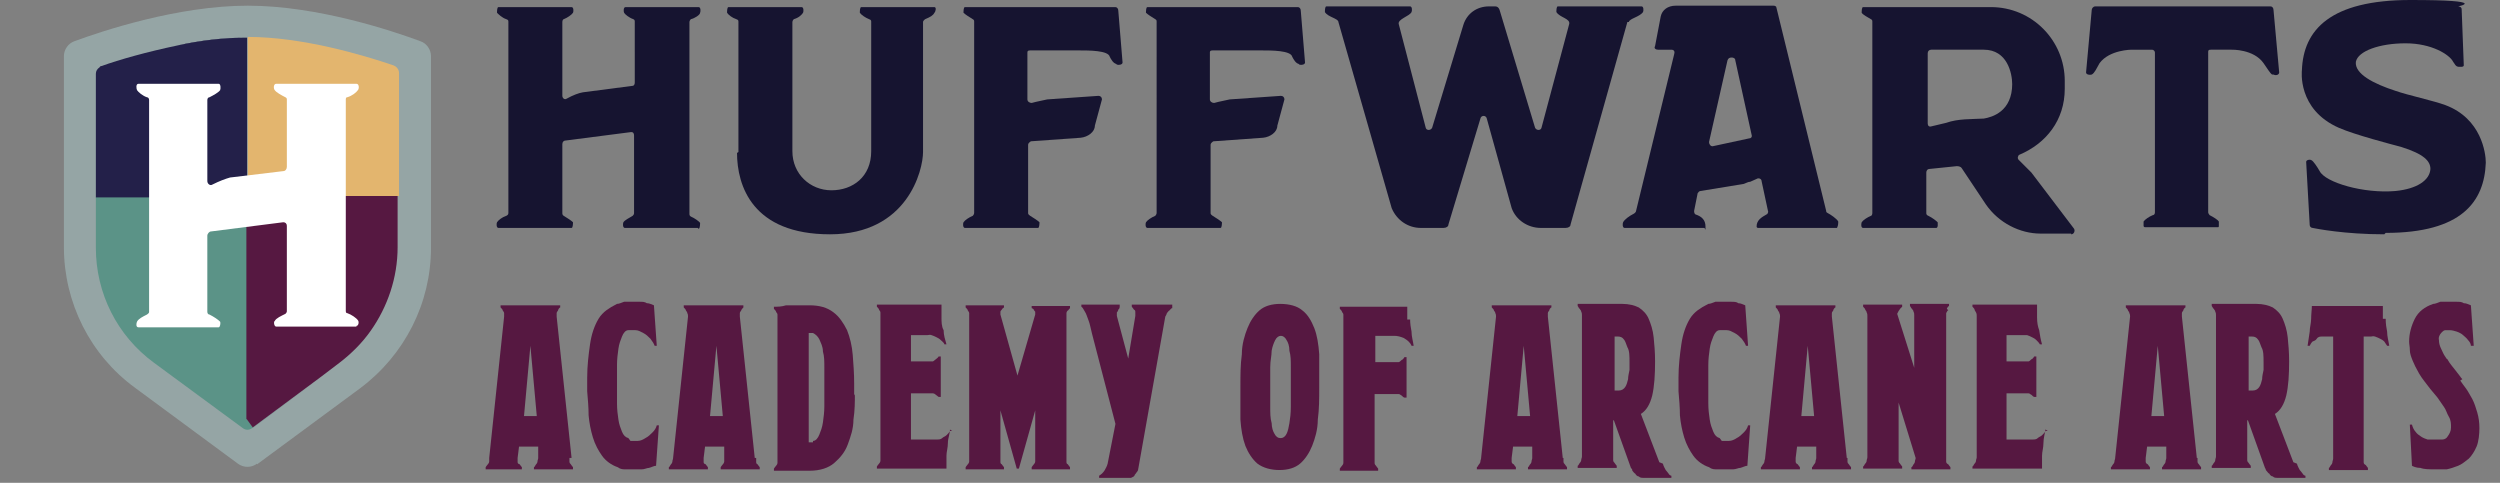
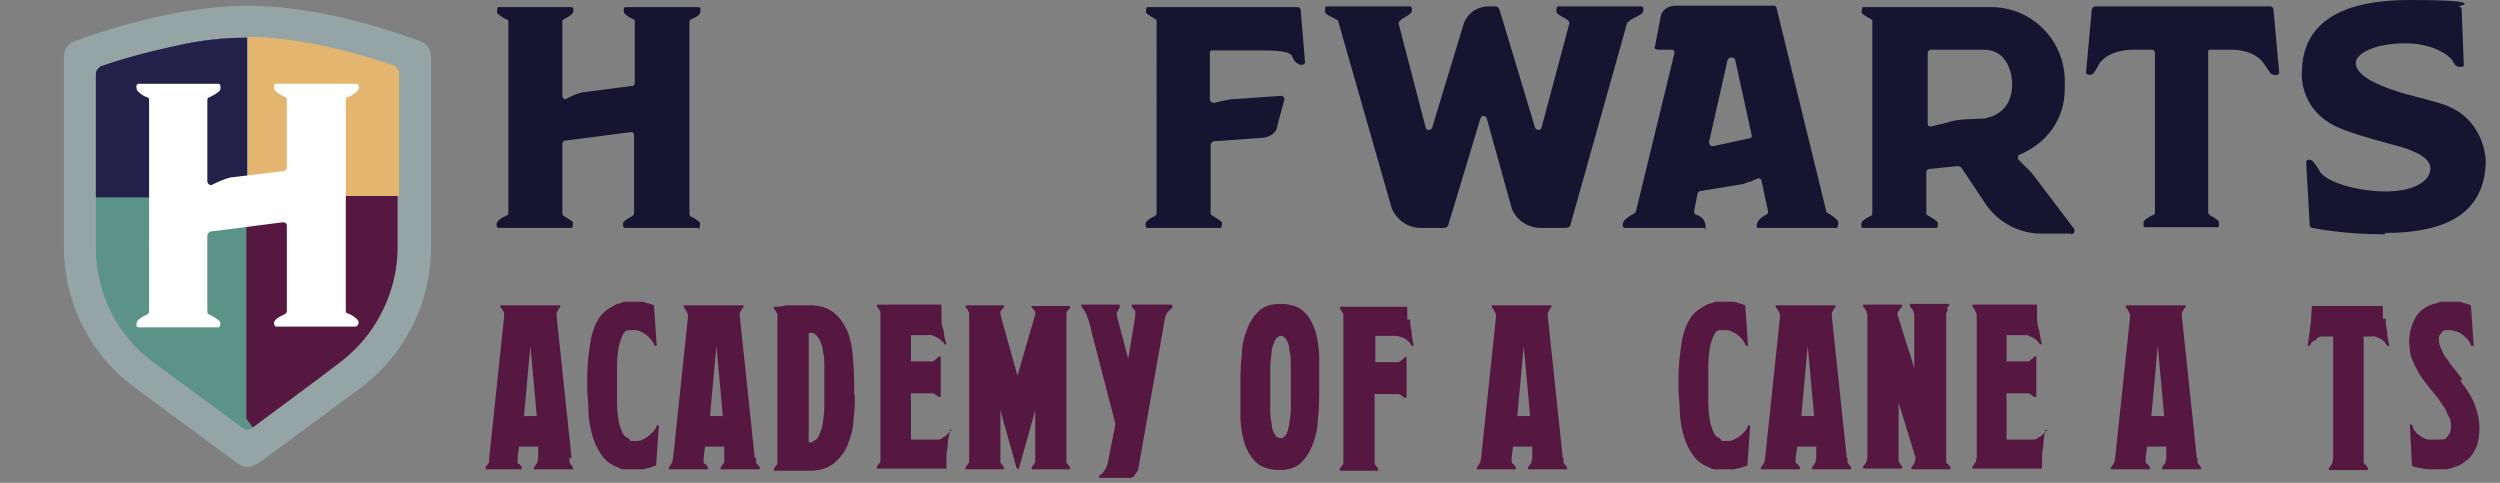
<svg xmlns="http://www.w3.org/2000/svg" id="Layer_1" version="1.1" viewBox="0 0 352.1 68">
  <rect x="0" y="0" width="352.1" height="68" fill="#808080" stroke="none" />
  <defs>
    <style>
      .st0 {
        fill: #e3b56e;
      }

      .st1 {
        fill: #161430;
      }

      .st2 {
        fill: #5b9387;
      }

      .st2, .st3, .st4, .st5, .st6 {
        stroke: #280a1d;
        stroke-miterlimit: 10;
        stroke-width: 0px;
      }

      .st7 {
        fill: #fff;
      }

      .st3 {
        fill: #ac9dba;
      }

      .st8, .st4 {
        fill: #561841;
      }

      .st9 {
        fill: #95a5a5;
      }

      .st5 {
        fill: #f9e7c5;
      }

      .st6 {
        fill: #232049;
      }
    </style>
  </defs>
  <g>
    <path class="st1" d="M98.3,32.1h-10.3c-.3,0-.3-.6-.2-.8.2-.3.8-.6,1.3-.9.1-.1.2-.2.2-.4v-10.9c0-.3-.1-.5-.4-.5l-9.3,1.2c-.2,0-.4.2-.4.5v9.7c0,.1,0,.3.2.4.5.3,1.1.7,1.3.9,0,.1,0,.8-.2.8h-10.3c-.3,0-.3-.6-.2-.8.2-.3.7-.7,1.3-.9.2-.1.3-.2.3-.4V3.1c0-.2,0-.3-.3-.4-.6-.2-1.1-.7-1.3-.9,0-.2,0-.8.2-.8h10.3c.3,0,.3.6.2.8-.2.3-.8.7-1.3.9-.1,0-.2.2-.2.4v10.4c0,.3.3.6.6.4.9-.5,1.7-.8,2.3-.9l6.9-.9c.3,0,.4-.2.4-.5V3.1c0-.2,0-.3-.2-.4-.6-.2-1.2-.7-1.3-.9-.1-.2-.1-.8.2-.8h10.3c.3,0,.3.6.2.8,0,.3-.8.8-1.3.9,0,0-.2.2-.2.4v27c0,.1,0,.3.2.4.5.2,1.2.7,1.3.9,0,.1,0,.8-.2.8h-.1Z" />
-     <path class="st1" d="M104,21.4V3.1c0-.2,0-.3-.3-.4-.6-.2-1.1-.6-1.3-.9,0-.2,0-.8.2-.8h10.3c.3,0,.3.6.2.8-.2.3-.6.7-1.3.9,0,0-.2.2-.2.4v18.2c0,3.2,2.5,5.5,5.5,5.5s5.6-1.9,5.6-5.5V3.1c0-.2,0-.3-.3-.4-.5-.2-1.1-.6-1.3-.9,0-.2,0-.8.2-.8h10.3c.3,0,.2.6,0,.8-.2.4-.6.6-1.3.9,0,0-.3.2-.3.4v18.3c0,2.6-2.2,11.6-13.1,11.6s-13.1-6.8-13.1-11.5h.1Z" />
-     <path class="st1" d="M157.2,9c-.4-.1-.7-.6-.9-1-.2-.9-2.9-.9-4.4-.9h-6.7c-.3,0-.5,0-.5.3v6.6c0,.3.3.5.6.5.7-.2,1.8-.4,2.2-.5l7.2-.5c.3,0,.5.2.5.5l-1,3.7c0,.9-1,1.6-2,1.7l-7,.5c0,0-.4.2-.4.5v9.6c0,.1,0,.2.3.4.5.3,1.1.7,1.3.9,0,.1,0,.8-.2.8h-10.3c-.3,0-.3-.6-.2-.8.2-.3.8-.7,1.3-.9,0,0,.2-.2.2-.4V3.1c0-.2,0-.3-.2-.4-.5-.3-1.1-.7-1.3-.9,0-.2,0-.8.2-.8h21.2c.2,0,.4.2.4.5l.6,7.3c0,.3-.5.4-.8.3h0Z" />
    <path class="st1" d="M182.9,9c-.4-.1-.7-.6-.9-1-.2-.9-2.9-.9-4.4-.9h-6.7c-.3,0-.5,0-.5.3v6.6c0,.3.3.5.6.5.7-.2,1.8-.4,2.2-.5l7.2-.5c.3,0,.5.2.5.5l-1,3.7c0,.9-1,1.6-2,1.7l-7,.5c0,0-.4.2-.4.5v9.6c0,.1,0,.2.3.4.5.3,1.1.7,1.3.9,0,.1,0,.8-.2.8h-10.3c-.3,0-.3-.6-.2-.8.2-.3.8-.7,1.3-.9,0,0,.2-.2.2-.4V3.1c0-.2,0-.3-.2-.4-.5-.3-1.1-.7-1.3-.9,0-.2,0-.8.2-.8h21.2c.2,0,.4.2.4.5l.6,7.3c0,.3-.5.4-.8.3h0Z" />
    <path class="st1" d="M229.2,3.1l-8,28.5c0,.3-.3.5-.7.5h-3.5c-1.8,0-3.5-1.1-4.1-2.8l-3.5-12.6c-.1-.5-.8-.5-.9,0l-4.5,14.9c0,.3-.3.5-.7.5h-3.2c-1.8,0-3.4-1.1-4.1-2.8l-7.5-26.2c0-.5-1.5-.7-1.9-1.4,0-.2,0-.8.2-.8h11.8c.3,0,.3.6.2.8-.3.6-2,1-1.8,1.7l3.8,14.6c.1.4.7.4.9,0l4.4-14.5c.5-1.6,1.9-2.6,3.6-2.6h.9c.3,0,.5.2.6.5l5,16.6c.2.4.8.4.9,0l3.9-14.6c.2-.8-1.3-.9-1.8-1.7,0-.2,0-.8.2-.8h11.8c.3,0,.3.6.2.8-.5.7-1.9.9-2,1.4h-.2Z" />
    <path class="st1" d="M258.8,32.1h-11.2s-.2,0-.2-.2c0-.9.7-1.3,1.4-1.7.1,0,.3-.3.2-.5l-.9-4.2c0-.3-.4-.5-.7-.3l-.9.4c-.3,0-.6.2-.9.3l-6.1,1c-.2,0-.3.2-.4.3l-.5,2.5c0,.1,0,.4.2.5.9.3,1.4.8,1.4,1.7s0,.2-.2.2h-11.2c-.3,0-.3-.6-.2-.8.2-.4.9-.9,1.5-1.2,0,0,.2-.1.3-.3l5.4-22.2c.1-.3,0-.6-.4-.6h-1.9c-.3,0-.6-.2-.4-.5l.8-4.2c.2-.9,1-1.5,2.1-1.5h13.8c.2,0,.4.1.4.3l7,28.6c0,.1,0,.2.2.3.4.2,1.3.8,1.5,1.2,0,.1,0,.8-.2.8h0ZM246.3,19.5c.3,0,.5-.2.4-.5l-2.3-10.5c0-.3-.3-.4-.5-.4-.3,0-.5.1-.6.4l-2.6,11.5c0,.3.2.6.5.6l5.1-1.1h0Z" />
    <path class="st1" d="M291.7,32.9h-4.3c-2.9,0-5.9-1.5-7.7-4.1l-3.4-5.1c-.1-.2-.4-.3-.7-.3l-3.9.4c-.2,0-.4.2-.4.5v5.7c0,.1,0,.3.3.4.6.3,1.1.7,1.3.9,0,.1.1.8-.2.8h-10.3c-.3,0-.3-.5-.2-.8.2-.3.8-.7,1.3-.9.1,0,.2-.2.2-.4V3.1c0-.2,0-.3-.2-.4-.5-.3-1.1-.6-1.3-.9,0-.2,0-.8.2-.8h18c5.8,0,10.4,4.7,10.4,10.4v1.1c0,4.4-2.6,7.7-6.4,9.3-.2.1-.3.5-.1.7,0,0,1.5,1.5,1.8,1.8l6,7.9c.2.3,0,.8-.4.8h0ZM283.4,11.9c0-1.6-.7-4.9-4-4.9h-7.4c-.3,0-.5.2-.5.5v9.9c0,.3.2.5.5.4l2.1-.5c1.7-.6,3.5-.5,5.3-.6,1.2-.2,4-1,4-4.9h0Z" />
    <path class="st1" d="M320,10.5c-.3-.2-.7-.9-1.2-1.6-1.4-2-4.5-1.9-4.5-1.9h-2.9c-.2,0-.4,0-.4.3v22.6c0,.1.1.3.2.4.6.3,1.2.7,1.3.9v.6c0,.1,0,.2-.1.2h-10.3s-.2,0-.2-.2v-.6c.2-.3.8-.7,1.3-.9.2,0,.3-.2.3-.4V7.4c0-.2-.2-.4-.4-.4h-2.9s-3.1,0-4.5,1.9c-.4.7-.7,1.4-1.1,1.6-.3.1-.8,0-.8-.3l.8-8.8c0-.2.2-.5.5-.5h24.7c.2,0,.4.2.4.5l.8,8.8c0,.3-.4.5-.8.3h-.2Z" />
    <path class="st1" d="M335.8,33c-5.6,0-9.6-.8-10.1-.9-.2,0-.4-.2-.4-.4l-.5-8.9c0-.3.6-.4.8-.2.2.1.7.8,1.1,1.5.8,1.6,6.2,3.2,10.7,2.8,3-.3,4.8-1.5,4.9-3.1,0-1.1-.9-2.1-4.1-3.1-1.5-.4-6.5-1.7-8.8-2.7-5.9-2.6-5.2-8.1-5.2-8.1C324.4,4.2,328.2,0,339.5,0s6.7.9,6.7.9c.2,0,.5.1.5.4l.3,7.9c0,.3-.6.2-.8.2-.4-.1-.4-.3-.7-.7-.5-1-3-2.6-6.7-2.6s-6.7,1.1-7,2.6c-.2,1.7,2.5,3.1,5.6,4.1,1.7.6,5.4,1.4,7,2,5.1,1.9,5.7,6.8,5.7,8.1-.2,5.5-3.4,9.9-14.1,9.9l-.2.2Z" />
  </g>
  <g>
    <path class="st8" d="M80.2,64.5v.5c0,.2.1.3.2.4,0,0,.2.3.3.4v.3h-5.5v-.3c.1,0,.2-.3.3-.4,0,0,.2-.2.2-.4s.1-.3.1-.5v-1.6h-2.7l-.2,1.6v.5c0,.2,0,.3.3.4,0,0,.2.3.3.4v.3h-5.1v-.3c0,0,.2-.3.3-.4,0,0,.2-.2.2-.4s0-.3,0-.5l2.1-19.9c0-.2,0-.3,0-.5,0-.2-.2-.3-.2-.4s-.2-.3-.3-.4v-.3h8.4v.3c-.1,0-.3.3-.3.4s-.2.2-.2.4v.5l2.1,19.9h-.3ZM75.6,58.6l-.9-9.9-.9,9.9s1.8,0,1.8,0Z" />
    <path class="st8" d="M88.8,62.1c.3,0,.6,0,1,0,.4,0,.8-.2,1.1-.4.4-.2.7-.5,1-.8s.5-.6.6-1h.3l-.4,5.7c-.3,0-.6.2-1,.3-.3,0-.6.2-1,.2h-2.3c-.4,0-.7,0-1.1-.3-.9-.3-1.7-.9-2.2-1.6-.5-.7-1-1.6-1.3-2.6s-.5-2-.6-3.1c0-1.1-.1-2.2-.2-3.4v-1.9c0-1.7.2-3.3.4-4.7.2-1.4.6-2.6,1.2-3.6.3-.5.7-.9,1.1-1.2s.9-.6,1.5-.9c.3,0,.7-.2,1-.3h2.2c.4,0,.7,0,1,.2.4,0,.7.2,1,.3l.4,5.7h-.3c-.1-.3-.3-.6-.6-1-.3-.3-.6-.6-1-.8s-.7-.4-1.1-.4h-1c-.4,0-.7.4-.9.9-.2.5-.4,1-.5,1.7s-.2,1.5-.2,2.3v5.4c0,.9.1,1.6.2,2.3s.3,1.2.5,1.7.5.8.9.9l.3.4Z" />
    <path class="st8" d="M106.5,64.5v.5c0,.2,0,.3.2.4,0,0,.2.3.3.4v.3h-5.5v-.3c0,0,.2-.3.3-.4,0,0,.2-.2.2-.4s0-.3,0-.5v-1.6h-2.7l-.2,1.6v.5c0,.2,0,.3.3.4,0,0,.2.3.3.4v.3h-5.5v-.3c.1,0,.2-.3.3-.4,0,0,.2-.2.2-.4s.1-.3.1-.5l2.1-19.9c0-.2,0-.3-.1-.5,0-.2-.2-.3-.2-.4s-.2-.3-.3-.4v-.3h8.4v.3c0,0-.3.3-.3.4s-.2.2-.2.4v.5l2.1,19.9h.1ZM101.8,58.6l-.9-9.9-.9,9.9h1.8Z" />
    <path class="st8" d="M120.4,55.5c0,1.1,0,2.3-.2,3.6,0,1.3-.4,2.4-.8,3.5-.4,1.1-1.1,1.9-1.9,2.6-.8.7-2,1.1-3.5,1.1s-.8,0-1.4,0h-1.6c-.6,0-1.3,0-2,0v-.3c0,0,.2-.3.3-.4,0,0,.2-.2.2-.4s0-.3,0-.5v-19.9c0-.2,0-.3,0-.5,0-.2-.2-.3-.2-.4s-.2-.3-.3-.4v-.3c.5,0,1.1,0,1.7-.2.5,0,1,0,1.6,0h1.7c1.4,0,2.5.3,3.4,1,.8.6,1.4,1.5,1.9,2.5.4,1,.7,2.2.8,3.5s.2,2.6.2,4v1.9-.2ZM114.5,62.1c.4,0,.7-.4.9-.9s.4-1,.5-1.7.2-1.5.2-2.3v-5.4c0-.9,0-1.6-.2-2.3,0-.7-.3-1.2-.5-1.7-.2-.4-.5-.7-.9-.9h-.6v15.4h.6v-.2Z" />
    <path class="st8" d="M133.8,60.4c0,.7-.3,1.3-.3,2s-.2,1.2-.2,1.8v1.8h-9.8v-.3c0,0,.2-.3.3-.4,0,0,.2-.2.2-.4s0-.3,0-.5v-19.9c0-.2,0-.3,0-.5,0-.2-.2-.3-.2-.4s-.2-.3-.3-.4v-.3h9.1v1.8c0,.6,0,1.3.3,1.8,0,.7.2,1.3.4,2h-.3c0-.2-.3-.4-.5-.6-.2-.2-.4-.3-.6-.4s-.4-.2-.7-.3-.4,0-.6,0h-2.3v3.7h3.1c0,0,.3-.2.4-.3s.3-.2.4-.4h.3v5.7h-.3c0,0-.3-.2-.4-.3,0,0-.2-.2-.4-.2s-.3,0-.5,0h-2.6v6.5h3.7c.2,0,.5,0,.7-.2s.4-.2.6-.4.4-.4.5-.6h.3l-.3-.2Z" />
    <path class="st8" d="M150.4,43.7c0,0-.2.2-.2.4v20.9c0,.2,0,.3.2.4,0,0,.2.3.3.4v.3h-5.4v-.3c0,0,.2-.3.3-.4,0,0,.2-.2.2-.4s0-.3,0-.5v-6.7l-2.3,8.2h-.3l-2.3-8.2v7.2c0,.2,0,.3.2.4,0,0,.2.3.3.4v.3h-5.4v-.3c0,0,.2-.3.3-.4,0,0,.2-.2.2-.4s0-.3,0-.5v-19.9c0-.2,0-.3,0-.5,0-.2-.2-.3-.2-.4s-.2-.3-.3-.4v-.3h5.4v.3c0,0-.3.2-.3.3,0,0-.2.2-.2.3v.4l2.4,8.6,2.5-8.6c0-.2,0-.3,0-.4,0,0-.2-.2-.2-.3,0,0-.2-.2-.3-.2v-.3h5.4v.3c0,0-.3.3-.3.4h0Z" />
    <path class="st8" d="M165.1,43.1v.3c-.2,0-.3.3-.5.4,0,0-.2.2-.3.4,0,.2-.2.3-.2.5l-3.8,21.4c0,0,0,.2-.2.4,0,0-.2.3-.3.4,0,.2-.3.3-.5.4-.2,0-.4,0-.7,0h-3.8v-.3c0,0,.3-.2.4-.3,0,0,.3-.3.4-.5s.3-.5.4-.9l1.1-5.6-3.3-12.7c-.2-.8-.3-1.4-.5-1.9s-.3-.9-.5-1.2-.3-.6-.5-.7v-.3h5.4v.3c0,0,0,.3-.2.4,0,0,0,.2-.2.4v.5l1.6,6,1-6v-.5c0-.2,0-.3-.2-.4,0,0-.2-.3-.3-.4v-.3h5.7Z" />
    <path class="st8" d="M180.3,42.8c1.3,0,2.4.3,3.1.9.8.6,1.3,1.5,1.7,2.5s.6,2.3.7,3.7c0,1.4,0,2.9,0,4.6s0,3.1-.2,4.6c0,1.4-.4,2.7-.8,3.7s-1,1.9-1.7,2.5c-.7.6-1.7.9-2.9.9s-2.3-.3-3.1-.9c-.7-.6-1.3-1.5-1.7-2.5-.4-1.1-.6-2.3-.7-3.7,0-1.4,0-2.9,0-4.6s0-3.1.2-4.6c0-1.4.4-2.7.8-3.7s1-1.9,1.7-2.5,1.7-.9,2.9-.9ZM180.4,61.7c.3,0,.6-.2.8-.6.2-.4.3-.9.4-1.5s.2-1.4.2-2.3v-5.6c0-.9,0-1.6-.2-2.3,0-.7-.2-1.2-.4-1.5-.2-.4-.5-.6-.8-.6s-.6.2-.8.6c-.2.4-.4.9-.5,1.5,0,.7-.2,1.4-.2,2.3v5.6c0,.9,0,1.6.2,2.3,0,.6.2,1.2.4,1.5.2.4.5.6.8.6h0Z" />
    <path class="st8" d="M198.6,44.9c0,.7.1,1.3.2,1.8,0,.7.2,1.3.3,2h-.3c-.2-.5-.6-.8-1.1-1.1-.5-.2-.9-.3-1.3-.3h-2.7v3.7h3.3c.1,0,.3-.2.4-.3.1,0,.3-.2.4-.4h.3v5.7h-.3c-.1,0-.3-.2-.4-.3-.1,0-.2-.2-.4-.2s-.3,0-.4,0h-3v9.7c0,.2.1.3.2.4,0,0,.2.3.3.4v.3h-5.4v-.3c0,0,.2-.3.3-.4,0,0,.2-.2.2-.4s0-.3,0-.5v-19.9c0-.2,0-.3,0-.5,0-.2-.2-.3-.2-.4s-.2-.3-.3-.4v-.3h9.5v1.8h.4Z" />
    <path class="st8" d="M220.2,64.5v.5c0,.2.1.3.2.4,0,0,.2.3.3.4v.3h-5.5v-.3c.1,0,.2-.3.3-.4,0,0,.2-.2.2-.4s.1-.3.1-.5v-1.6h-2.7l-.2,1.6v.5c0,.2.1.3.3.4,0,0,.2.3.3.4v.3h-5.5v-.3c.1,0,.2-.3.3-.4,0,0,.2-.2.2-.4s.1-.3.1-.5l2.1-19.9c0-.2,0-.3-.1-.5,0-.2-.2-.3-.2-.4s-.2-.3-.3-.4v-.3h8.4v.3c-.1,0-.3.3-.3.4s-.2.2-.2.4v.5l2.1,19.9h0ZM215.5,58.6l-.9-9.9-.9,9.9h1.8,0Z" />
-     <path class="st8" d="M234.2,65.3c.1.4.3.7.4.9.2.2.3.4.4.5.1.2.3.3.4.3v.3h-3.9c-.3,0-.5,0-.7-.2-.2,0-.4-.2-.5-.4-.1,0-.3-.3-.4-.4,0-.2-.1-.3-.2-.4l-2.4-6.7h-.1v5.6c0,.2.1.3.2.4,0,0,.2.3.3.4v.3h-5.5v-.3c.1,0,.2-.3.3-.4,0,0,.2-.2.2-.4s.1-.3.1-.5v-19.9c0-.2,0-.3-.1-.5,0-.2-.2-.3-.2-.4-.1,0-.2-.3-.3-.4v-.3h6.3c.9,0,1.7.2,2.3.5.6.4,1.1.9,1.4,1.6.3.7.6,1.6.7,2.6.1,1,.2,2.1.2,3.4,0,1.9-.1,3.5-.4,4.8-.3,1.2-.8,2.1-1.6,2.6l2.6,6.8.5.2ZM228,55c.4,0,.7-.2.9-.5s.3-.7.4-1.1c0-.4.1-.8.2-1.3v-1c0-1,0-1.7-.3-2.2-.2-.5-.3-.9-.5-1.1-.2-.3-.5-.4-.8-.4h-.5v7.6h.6Z" />
    <path class="st8" d="M242.5,62.1c.3,0,.6,0,1,0,.4,0,.8-.2,1.1-.4.4-.2.7-.5,1-.8s.5-.6.6-1h.3l-.4,5.7c-.3,0-.6.2-1,.3-.3,0-.6.2-1,.2h-2.3c-.4,0-.7,0-1.1-.3-.9-.3-1.7-.9-2.2-1.6-.5-.7-1-1.6-1.3-2.6s-.5-2-.6-3.1c0-1.1-.1-2.2-.2-3.4v-1.9c0-1.7.2-3.3.4-4.7s.6-2.6,1.2-3.6c.3-.5.7-.9,1.1-1.2.4-.3.9-.6,1.5-.9.3,0,.7-.2,1-.3h2.2c.4,0,.8,0,1,.2.4,0,.7.2,1,.3l.4,5.7h-.3c-.1-.3-.3-.6-.6-1-.3-.3-.6-.6-1-.8s-.7-.4-1.1-.4h-1c-.4,0-.7.4-.9.9s-.4,1-.5,1.7-.2,1.5-.2,2.3v5.4c0,.9.1,1.6.2,2.3.1.7.3,1.2.5,1.7s.5.8.9.9l.3.4Z" />
    <path class="st8" d="M260.2,64.5v.5c0,.2.1.3.2.4,0,0,.2.3.3.4v.3h-5.5v-.3c.1,0,.2-.3.3-.4,0,0,.2-.2.2-.4s.1-.3.1-.5v-1.6h-2.7l-.2,1.6v.5c0,.2.1.3.3.4,0,0,.2.3.3.4v.3h-5.5v-.3c.1,0,.2-.3.3-.4,0,0,.2-.2.2-.4s.1-.3.1-.5l2.1-19.9c0-.2,0-.3-.1-.5,0-.2-.2-.3-.2-.4s-.2-.3-.3-.4v-.3h8.4v.3c-.1,0-.3.3-.3.4s-.2.2-.2.4v.5l2.1,19.9h0ZM255.5,58.6l-.9-9.9-.9,9.9h1.8,0Z" />
    <path class="st8" d="M274.4,43.7c-.1,0-.2.2-.3.4v20.9c0,.2.1.3.3.4,0,0,.2.3.3.4v.3h-5.5v-.3c.1,0,.2-.2.3-.4,0,0,.2-.2.2-.4s.1-.3.1-.5l-2.4-7.8v8.2c0,.2.1.3.2.4,0,0,.2.3.3.4v.3h-5.5v-.3c.1,0,.2-.3.3-.4,0,0,.2-.2.2-.4s.1-.3.1-.5v-19.9c0-.2,0-.3-.1-.5,0-.2-.2-.3-.2-.4s-.2-.3-.3-.4v-.3h5.5v.3c0,0-.2.2-.3.3,0,0-.1.2-.2.3,0,0-.1.2-.2.4l2.4,7.6v-7.4c0-.2,0-.3-.1-.5,0-.2-.2-.3-.2-.4-.1,0-.2-.3-.3-.4v-.3h5.5v.3c-.1,0-.3.3-.3.4l.2.2Z" />
    <path class="st8" d="M288.1,60.4c-.1.7-.3,1.3-.3,2s-.2,1.2-.2,1.8v1.8h-9.8v-.3c.1,0,.2-.3.3-.4,0,0,.2-.2.2-.4s.1-.3.1-.5v-19.9c0-.2,0-.3-.1-.5s-.2-.3-.2-.4-.2-.3-.3-.4v-.3h9.1v1.8c0,.7.1,1.3.3,1.8.1.7.2,1.3.4,2h-.3c-.1-.2-.3-.4-.5-.6-.2-.2-.4-.3-.6-.4s-.4-.2-.7-.3h-2.9v3.7h3.1c.1,0,.3-.2.4-.3.1,0,.3-.2.4-.4h.3v5.7h-.3c-.1,0-.3-.2-.4-.3-.1,0-.2-.2-.4-.2s-.3,0-.5,0h-2.6v6.5h3.7c.2,0,.5,0,.7-.2s.4-.2.6-.4c.2-.2.4-.4.5-.6h.3l-.3-.2Z" />
    <path class="st8" d="M309.5,64.5v.5c0,.2.1.3.2.4,0,0,.2.3.3.4v.3h-5.5v-.3c.1,0,.2-.3.3-.4,0,0,.2-.2.2-.4s.1-.3.1-.5v-1.6h-2.7l-.2,1.6v.5c0,.2.1.3.3.4,0,0,.2.3.3.4v.3h-5.5v-.3c.1,0,.2-.3.3-.4,0,0,.2-.2.2-.4s.1-.3.1-.5l2.1-19.9c0-.2,0-.3-.1-.5,0-.2-.2-.3-.2-.4s-.2-.3-.3-.4v-.3h8.4v.3c-.1,0-.3.3-.3.4s-.2.2-.2.4v.5l2.1,19.9h0ZM304.8,58.6l-.9-9.9-.9,9.9h1.8,0Z" />
-     <path class="st8" d="M323.5,65.3c.1.4.3.7.4.9.2.2.3.4.4.5.1.2.3.3.4.3v.3h-3.9c-.3,0-.5,0-.7-.2-.2,0-.4-.2-.5-.4-.1,0-.3-.3-.4-.4s-.1-.3-.2-.4l-2.4-6.7h-.1v5.6c0,.2.1.3.2.4,0,0,.2.3.3.4v.3h-5.5v-.3c.1,0,.2-.3.3-.4,0,0,.2-.2.2-.4s.1-.3.1-.5v-19.9c0-.2,0-.3-.1-.5,0-.2-.2-.3-.2-.4-.1,0-.2-.3-.3-.4v-.3h6.3c.9,0,1.7.2,2.3.5.6.4,1.1.9,1.4,1.6.3.7.6,1.6.7,2.6s.2,2.1.2,3.4c0,1.9-.1,3.5-.4,4.8-.3,1.2-.8,2.1-1.6,2.6l2.6,6.8.5.2ZM317.3,55c.4,0,.7-.2.9-.5s.3-.7.4-1.1c0-.4.1-.8.2-1.3v-1c0-1,0-1.7-.3-2.2-.2-.5-.3-.9-.5-1.1-.2-.3-.5-.4-.8-.4h-.5v7.6h.6Z" />
    <path class="st8" d="M336,44.9c0,.7.1,1.3.2,1.8,0,.7.2,1.3.3,2h-.3c-.1-.2-.3-.4-.4-.6-.2-.2-.4-.3-.6-.4s-.4-.2-.7-.3-.4,0-.6,0h-1v17.7c0,.2.1.3.3.4,0,0,.2.3.3.4v.3h-5.5v-.3c.1,0,.2-.3.3-.4,0,0,.2-.2.2-.4s.1-.3.1-.5v-17.2h-1.6c-.2,0-.5,0-.7.3s-.4.3-.6.4c-.2.2-.3.4-.4.6h-.3c.1-.7.2-1.3.3-2,0-.6.2-1.2.2-1.8s.1-1.3.1-1.8h10v1.8h.4Z" />
    <path class="st8" d="M346.5,53.6c.2.3.5.7.8,1.1.3.4.6,1,.9,1.5.3.6.5,1.2.7,1.9s.3,1.4.3,2.2-.1,1.9-.4,2.6-.7,1.3-1.1,1.7c-.5.4-1,.8-1.5,1s-1.1.4-1.6.5h-1.7c-.8,0-1.5,0-2-.2-.6,0-1-.2-1.2-.3l-.3-5.8h.3c.1.4.3.8.5,1,.2.3.5.5.8.7s.6.3.9.4c.3,0,.6,0,1,0s.7,0,1.1,0c.3,0,.6-.2.7-.4.3-.4.5-.8.5-1.3s0-1-.3-1.5-.4-1-.7-1.4-.6-.9-.9-1.3c-.3-.4-.7-.8-1-1.2-.6-.8-1.2-1.5-1.6-2.2s-.7-1.3-.9-1.8-.4-1-.4-1.5-.1-.8-.1-1.2c0-1.1.3-2.2.8-3.2s1.4-1.7,2.6-2.1c.3,0,.7-.2,1-.3h2.3c.4,0,.7,0,1,.2.4,0,.7.2,1,.3l.4,5.7h-.4c0-.3-.2-.6-.4-.8-.2-.3-.5-.5-.7-.7s-.6-.4-.9-.5-.7-.2-1-.2h-.6c-.2,0-.4.2-.5.3-.3.3-.5.7-.4,1.1,0,.4.1.8.3,1.2.2.4.3.7.5,1s.3.5.4.5c0,0,.1.2.3.5.2.3.4.5.7.9.2.3.5.6.7.9.2.3.3.4.4.5l-.3.2Z" />
  </g>
  <g>
    <path class="st9" d="M36.2,65.4l14.5-10.7c6.3-4.7,10-12,10-19.8V7.9c0-.9-.6-1.8-1.5-2.1-3.8-1.4-14.4-5-24.3-5S14.3,4.4,10.5,5.8c-.9.3-1.5,1.2-1.5,2.1v26.9c0,7.8,3.7,15.2,10,19.8l14.5,10.7c.8.6,1.9.6,2.7,0h0Z" />
    <g>
      <path class="st5" d="M25,6.4c-4.3.9-8.2,2-10.7,2.9-.1,0-.2,0-.3.2,0,0,.2-.1.3-.2,2.5-.9,6.4-2,10.7-2.9Z" />
      <path class="st5" d="M56.1,34.9h0c0,4.3-1.4,8.4-3.8,11.8,2.4-3.4,3.8-7.5,3.8-11.8h0Z" />
      <path class="st2" d="M34.8,59.1v-31.4H13.5V10.3h0v24.6c0,6.4,3,12.4,8.2,16.2l12.5,9.2c.4.3.9.3,1.3,0l9.9-7.3-9.7,7.2-.8-1.1h0Z" />
      <path class="st0" d="M55.4,9.2c-4.4-1.5-12.9-4-20.5-4v22.4h21.3V10.3c0-.5-.3-.9-.8-1.1Z" />
-       <path class="st6" d="M14,9.4c-.3.2-.5.5-.5.9h0c0-.4.2-.7.5-.9Z" />
      <path class="st6" d="M25,6.4c3.2-.6,6.5-1.1,9.8-1.1-3.3,0-6.6.4-9.8,1.1Z" />
      <path class="st6" d="M34.8,27.7V5.3c-3.3,0-6.6.4-9.8,1.1-4.3.9-8.2,2-10.7,2.9-.1,0-.2,0-.3.2-.3.2-.5.5-.5.9v17.4h21.3Z" />
      <path class="st3" d="M48,51.1l-2.5,1.9,2.5-1.9c1.7-1.3,3.2-2.8,4.4-4.5-1.2,1.7-2.7,3.2-4.4,4.5h0Z" />
      <path class="st4" d="M34.8,59.1l.8,1.1,9.7-7.2,2.5-1.9c1.7-1.3,3.2-2.8,4.4-4.5,2.4-3.4,3.8-7.5,3.8-11.8v-7.2h-21.3v31.4h0Z" />
    </g>
    <path class="st7" d="M50.2,46h-11.3c-.3,0-.4-.7-.2-.8.2-.4.9-.7,1.5-1,.2-.2.2-.3.2-.4v-12c0-.3-.2-.5-.5-.5l-10.2,1.3c-.2,0-.5.3-.5.6v10.7c0,.2.1.4.3.4.6.3,1.2.7,1.5,1,.1.2,0,.8-.2.8h-11.3c-.4,0-.3-.6-.2-.8.2-.4.8-.7,1.4-1,.3-.2.3-.3.3-.4V14.1c0-.2-.1-.4-.3-.4-.6-.2-1.2-.7-1.4-1-.1-.2-.2-.9.2-.9h11.3c.3,0,.3.7.2.9-.2.3-.9.7-1.5,1-.2,0-.3.2-.3.4v11.4c0,.4.4.7.7.5,1-.5,1.8-.8,2.5-1l7.5-.9c.3,0,.5-.3.5-.6v-9.4c0-.2,0-.3-.2-.4-.6-.3-1.3-.7-1.5-1-.2-.2-.2-.9.2-.9h11.3c.4,0,.4.7.2.9-.2.3-.8.8-1.5,1-.2,0-.2.2-.2.4v29.6c0,.2,0,.4.2.4.6.2,1.3.7,1.5,1,.2.2.1.8-.2.8h0Z" />
  </g>
</svg>